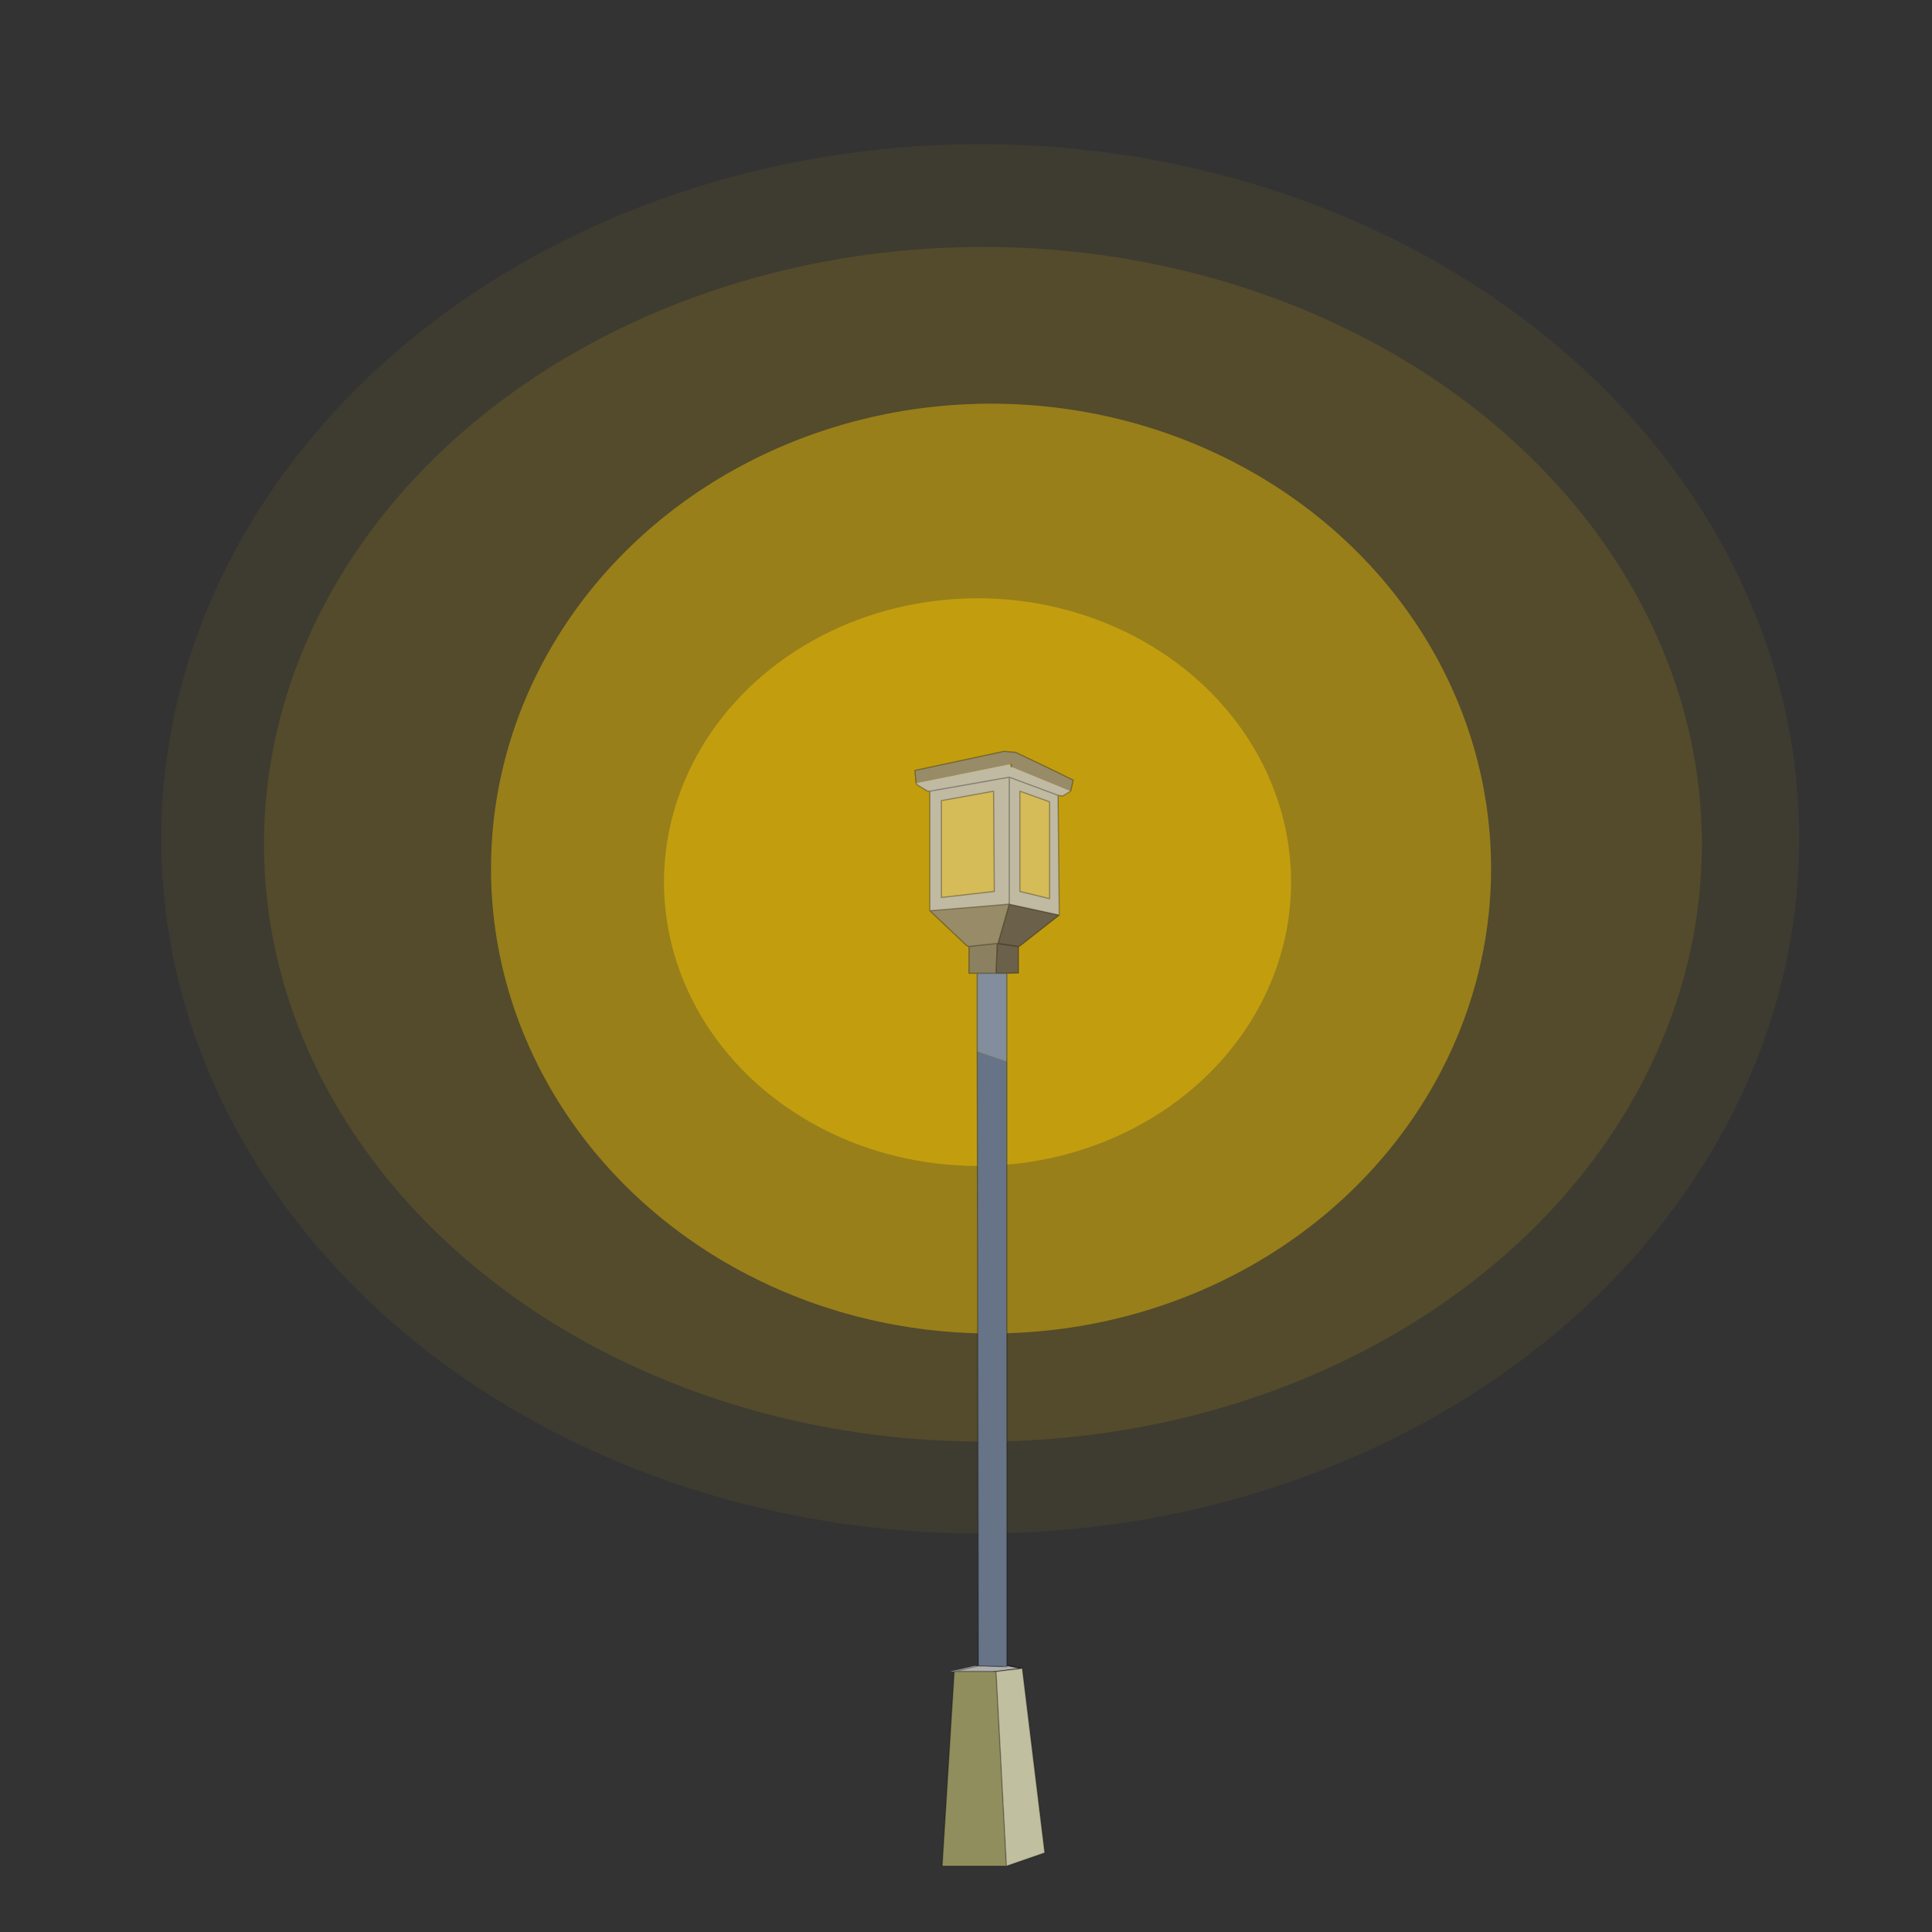
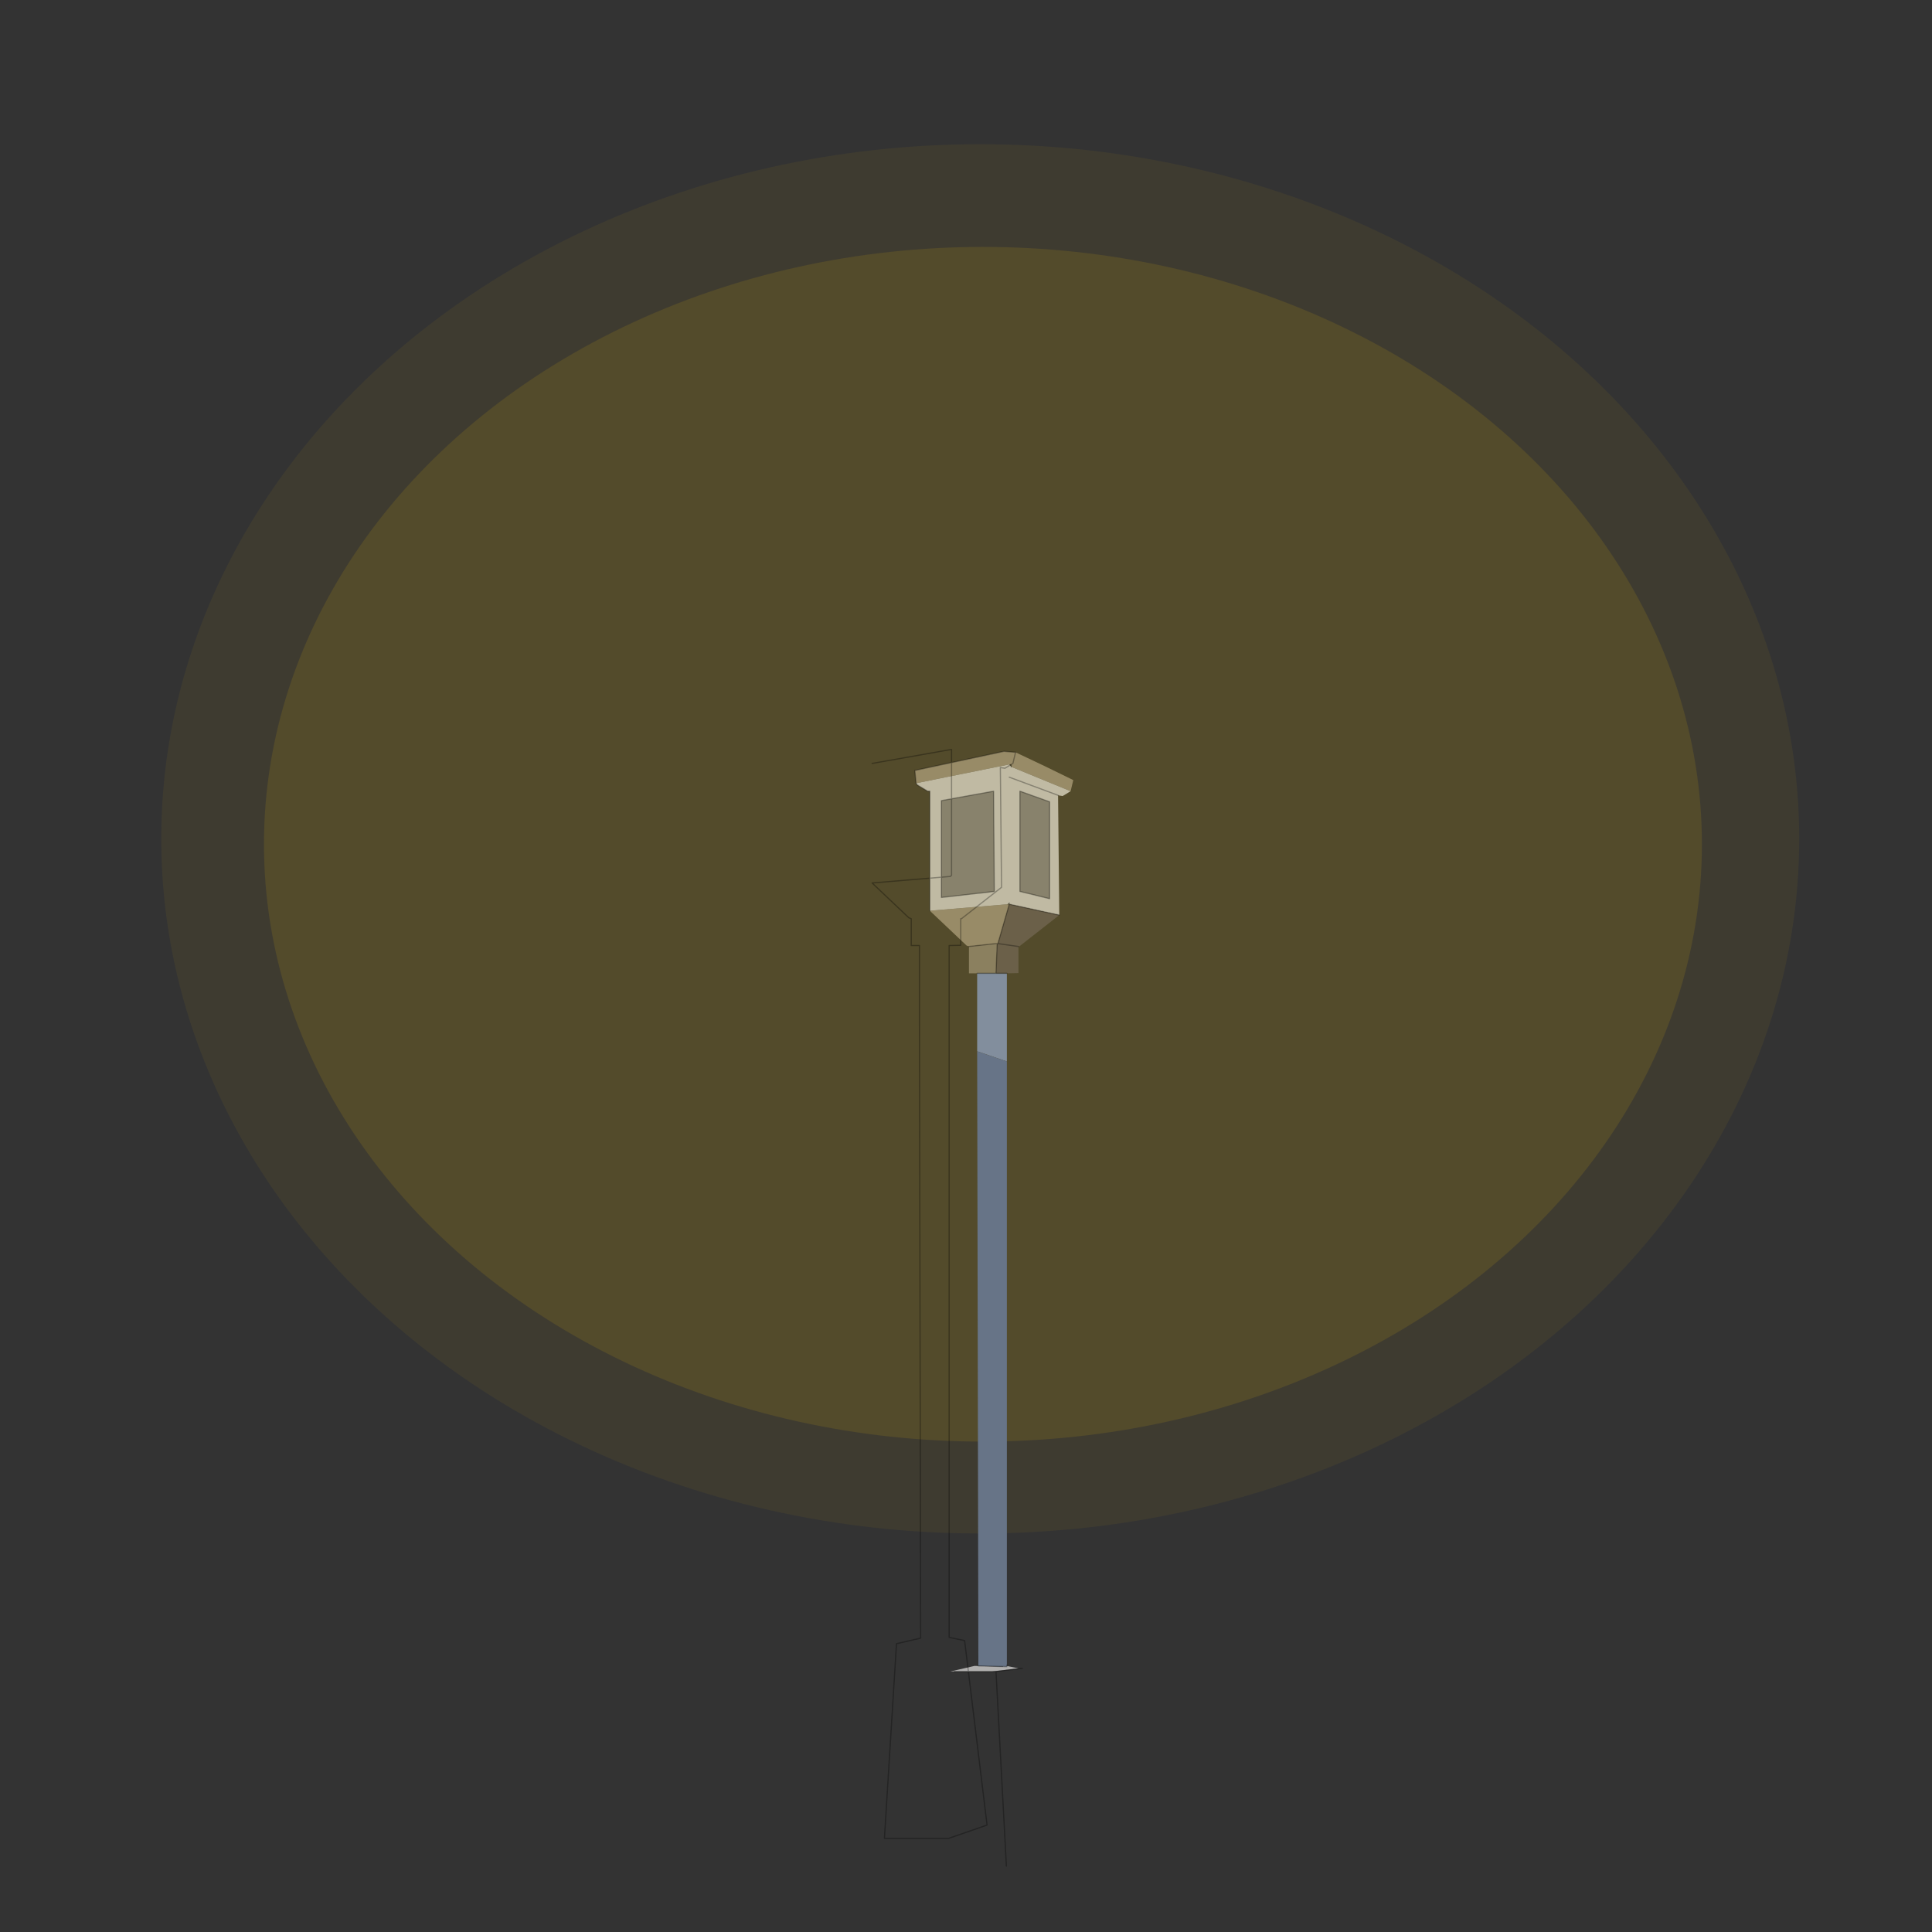
<svg xmlns="http://www.w3.org/2000/svg" xmlns:ns1="http://www.inkscape.org/namespaces/inkscape" xmlns:ns2="http://sodipodi.sourceforge.net/DTD/sodipodi-0.dtd" id="svg7705" version="1.1" ns1:version="0.91 r13725" ns2:docname="classicstreetlight.svg" width="400" height="400">
  <rect width="100%" height="100%" fill="#333333" stroke="none" />
  <ns2:namedview pagecolor="#ffffff" bordercolor="#666666" borderopacity="1" objecttolerance="10" gridtolerance="10" guidetolerance="10" ns1:pageopacity="0" ns1:pageshadow="2" ns1:window-width="1916" ns1:window-height="1035" id="namedview7733" showgrid="false" fit-margin-top="0" fit-margin-left="0" fit-margin-right="0" fit-margin-bottom="0" ns1:zoom="1.2580448" ns1:cx="432.93562" ns1:cy="209.45505" ns1:window-x="4" ns1:window-y="1" ns1:window-maximized="1" ns1:current-layer="g7709" />
  <defs id="defs7707" />
  <g id="g7709" transform="translate(149.976,164.973)">
    <g id="g8320">
      <path ns2:nodetypes="ccccccc" style="fill:#b0afae;stroke:none" ns1:connector-curvature="0" id="path7723" d="m 57.69,179.787 3.2,0.65 -5.45,0.65 -8.65,0 5,-1.15 5.9,0.15 0,-0.3" />
      <g transform="translate(33.385,-13.513)" id="g8285">
        <ellipse ry="143.82" rx="169.562" cy="22.214" cx="19.586" id="ellipse8283" style="opacity:0.055;fill:#ffcc00;fill-opacity:1;fill-rule:evenodd;stroke:none;stroke-width:1.8;stroke-linecap:round;stroke-linejoin:round;stroke-miterlimit:4;stroke-dasharray:none;stroke-opacity:1" />
        <ellipse style="opacity:0.11;fill:#ffcc00;fill-opacity:1;fill-rule:evenodd;stroke:none;stroke-width:1.8;stroke-linecap:round;stroke-linejoin:round;stroke-miterlimit:4;stroke-dasharray:none;stroke-opacity:1" id="ellipse8281" cx="20.146" cy="23.333" rx="148.857" ry="123.674" />
-         <ellipse ry="96.253" rx="103.528" cy="28.37" cx="21.825" id="ellipse8279" style="opacity:0.405;fill:#ffcc00;fill-opacity:1;fill-rule:evenodd;stroke:none;stroke-width:1.8;stroke-linecap:round;stroke-linejoin:round;stroke-miterlimit:4;stroke-dasharray:none;stroke-opacity:1" />
-         <ellipse style="opacity:0.405;fill:#ffcc00;fill-opacity:1;fill-rule:evenodd;stroke:none;stroke-width:1.8;stroke-linecap:round;stroke-linejoin:round;stroke-miterlimit:4;stroke-dasharray:none;stroke-opacity:1" id="path8277" cx="19.027" cy="31.168" rx="64.915" ry="58.759" />
        <path d="M 6.3,10.7 6.05,8.05 24.5,4.1 26.9,4.3 c 4,1.867 7.983,3.783 11.95,5.75 L 38.3,12.35 26,7.3 26,6.8 25.6,6.8 6.3,10.7 m 10.95,33.8 -0.5,-0.2 -7.6,-7.2 16.2,-1.35 0.25,0 -2.35,8.15 -0.15,0 -0.25,0 -5.6,0.6" id="path7711" ns1:connector-curvature="0" style="fill:#988b67;stroke:none" ns2:nodetypes="ccccccccccccccccccc" />
        <path d="m 9.15,37.1 0,-24.75 -0.45,0 L 6.55,11.05 6.3,10.7 25.6,6.8 26,7.3 l 12.3,5.05 -1.65,1 L 35.7,13.2 35.95,38 25.6,35.75 l 0,-0.25 -0.25,0.25 -16.2,1.35 m 0,-24.75 16.45,-2.9 0,26.05 0,-26.05 -16.45,2.9 m 18.65,0 0,20.75 6.15,1.5 0,-20.05 -6.15,-2.2 M 25.6,9.45 35.7,13.2 25.6,9.45 m -14.05,4.85 0,20.05 L 22.5,33.1 22.35,12.35 11.55,14.3" id="path7713" ns1:connector-curvature="0" style="fill:#c0baa3;stroke:none" ns2:nodetypes="ccccccccccccccccccccccccccccccccc" />
        <path d="m 11.55,14.3 10.8,-1.95 0.15,20.75 -10.95,1.25 0,-20.05 m 16.25,-1.95 6.15,2.2 0,20.05 -6.15,-1.5 0,-20.75" id="path7715" ns1:connector-curvature="0" style="opacity:0.307;fill:#ffffff;stroke:none" ns2:nodetypes="cccccccccc" />
        <path d="m 18.95,50.05 -1.7,0 0,-5.55 5.6,-0.6 0.25,0 -0.25,6.15 -3.9,0" id="path7717" ns1:connector-curvature="0" style="fill:#8b805f;stroke:none" ns2:nodetypes="ccccccc" />
        <path d="m 18.95,50.05 3.9,0 2.25,0 0,18.25 -6.15,-2.1 0,-16.15" id="path7719" ns1:connector-curvature="0" style="fill:#828e9d;stroke:none" ns2:nodetypes="cccccc" />
        <path d="m 25.1,68.3 0,125 0,0.3 -5.9,-0.15 -0.25,-127.25 6.15,2.1" id="path7721" ns1:connector-curvature="0" style="fill:#677487;stroke:none" ns2:nodetypes="cccccc" />
        <path d="m 35.95,38 -8.3,6.5 -0.15,0 0,5.5 -2.4,0.05 -2.25,0 0.25,-6.15 0.15,0 2.35,-8.15 10.35,2.25 m -8.45,6.5 -4.25,-0.6 4.25,0.6" id="path7725" ns1:connector-curvature="0" style="fill:#6b6049;stroke:none" ns2:nodetypes="ccccccccccccc" />
-         <path d="m 25,234.9 -13.3,0 2.5,-40.3 8.65,0 2.15,40.3" id="path7727" ns1:connector-curvature="0" style="fill:#918e5e;stroke:none" ns2:nodetypes="ccccc" />
-         <path d="m 25,234.9 -2.15,-40.3 5.45,-0.65 4.65,38.2 -7.95,2.75" id="path7729" ns1:connector-curvature="0" style="fill:#c0bfa0;stroke:none" ns2:nodetypes="ccccc" />
-         <path d="m 9.15,37.1 0,-24.75 -0.45,0 L 6.55,11.05 6.3,10.7 6.05,8.05 24.5,4.1 26.9,4.3 c 4,1.867 7.983,3.783 11.95,5.75 l -0.55,2.3 -1.65,1 -0.95,-0.15 0.25,24.8 -8.3,6.5 -0.15,0 0,5.5 -2.4,0.05 0,18.25 0,125 3.2,0.65 4.65,38.2 -7.95,2.75 -13.3,0 2.5,-40.3 5,-1.15 -0.25,-127.25 0,-16.15 -1.7,0 0,-5.55 -0.5,-0.2 -7.6,-7.2 16.2,-1.35 0.25,-0.25 0,-26.05 -16.45,2.9 M 26,7.3 26,6.8 m 1.8,5.55 0,20.75 6.15,1.5 0,-20.05 -6.15,-2.2 M 35.7,13.2 25.6,9.45 m -14.05,4.85 0,20.05 L 22.5,33.1 22.35,12.35 11.55,14.3 m 14.05,21.45 -0.25,0 m 0.25,-0.25 0,0.25 10.35,2.25 m -13.1,12.05 0.25,-6.15 -0.25,0 -5.6,0.6 m 5.85,-0.6 0.15,0 2.35,-8.15 m -2.75,14.3 -3.9,0 m 4.3,-6.15 4.25,0.6 m -2.4,5.55 -2.25,0 m 2.25,143.25 0,0.3 -5.9,-0.15 m 3.65,1.15 5.45,-0.65 m -14.1,0.65 8.65,0 2.15,40.3" id="path7731" ns1:connector-curvature="0" style="fill:none;stroke:#000000;stroke-width:0.25;stroke-linecap:round;stroke-linejoin:round;stroke-opacity:0.302" ns2:nodetypes="ccccccccccccccccccccccccccccccccccccccccccccccccccccccccccccccccccccccccccc" />
+         <path d="m 9.15,37.1 0,-24.75 -0.45,0 L 6.55,11.05 6.3,10.7 6.05,8.05 24.5,4.1 26.9,4.3 l -0.55,2.3 -1.65,1 -0.95,-0.15 0.25,24.8 -8.3,6.5 -0.15,0 0,5.5 -2.4,0.05 0,18.25 0,125 3.2,0.65 4.65,38.2 -7.95,2.75 -13.3,0 2.5,-40.3 5,-1.15 -0.25,-127.25 0,-16.15 -1.7,0 0,-5.55 -0.5,-0.2 -7.6,-7.2 16.2,-1.35 0.25,-0.25 0,-26.05 -16.45,2.9 M 26,7.3 26,6.8 m 1.8,5.55 0,20.75 6.15,1.5 0,-20.05 -6.15,-2.2 M 35.7,13.2 25.6,9.45 m -14.05,4.85 0,20.05 L 22.5,33.1 22.35,12.35 11.55,14.3 m 14.05,21.45 -0.25,0 m 0.25,-0.25 0,0.25 10.35,2.25 m -13.1,12.05 0.25,-6.15 -0.25,0 -5.6,0.6 m 5.85,-0.6 0.15,0 2.35,-8.15 m -2.75,14.3 -3.9,0 m 4.3,-6.15 4.25,0.6 m -2.4,5.55 -2.25,0 m 2.25,143.25 0,0.3 -5.9,-0.15 m 3.65,1.15 5.45,-0.65 m -14.1,0.65 8.65,0 2.15,40.3" id="path7731" ns1:connector-curvature="0" style="fill:none;stroke:#000000;stroke-width:0.25;stroke-linecap:round;stroke-linejoin:round;stroke-opacity:0.302" ns2:nodetypes="ccccccccccccccccccccccccccccccccccccccccccccccccccccccccccccccccccccccccccc" />
      </g>
    </g>
  </g>
</svg>